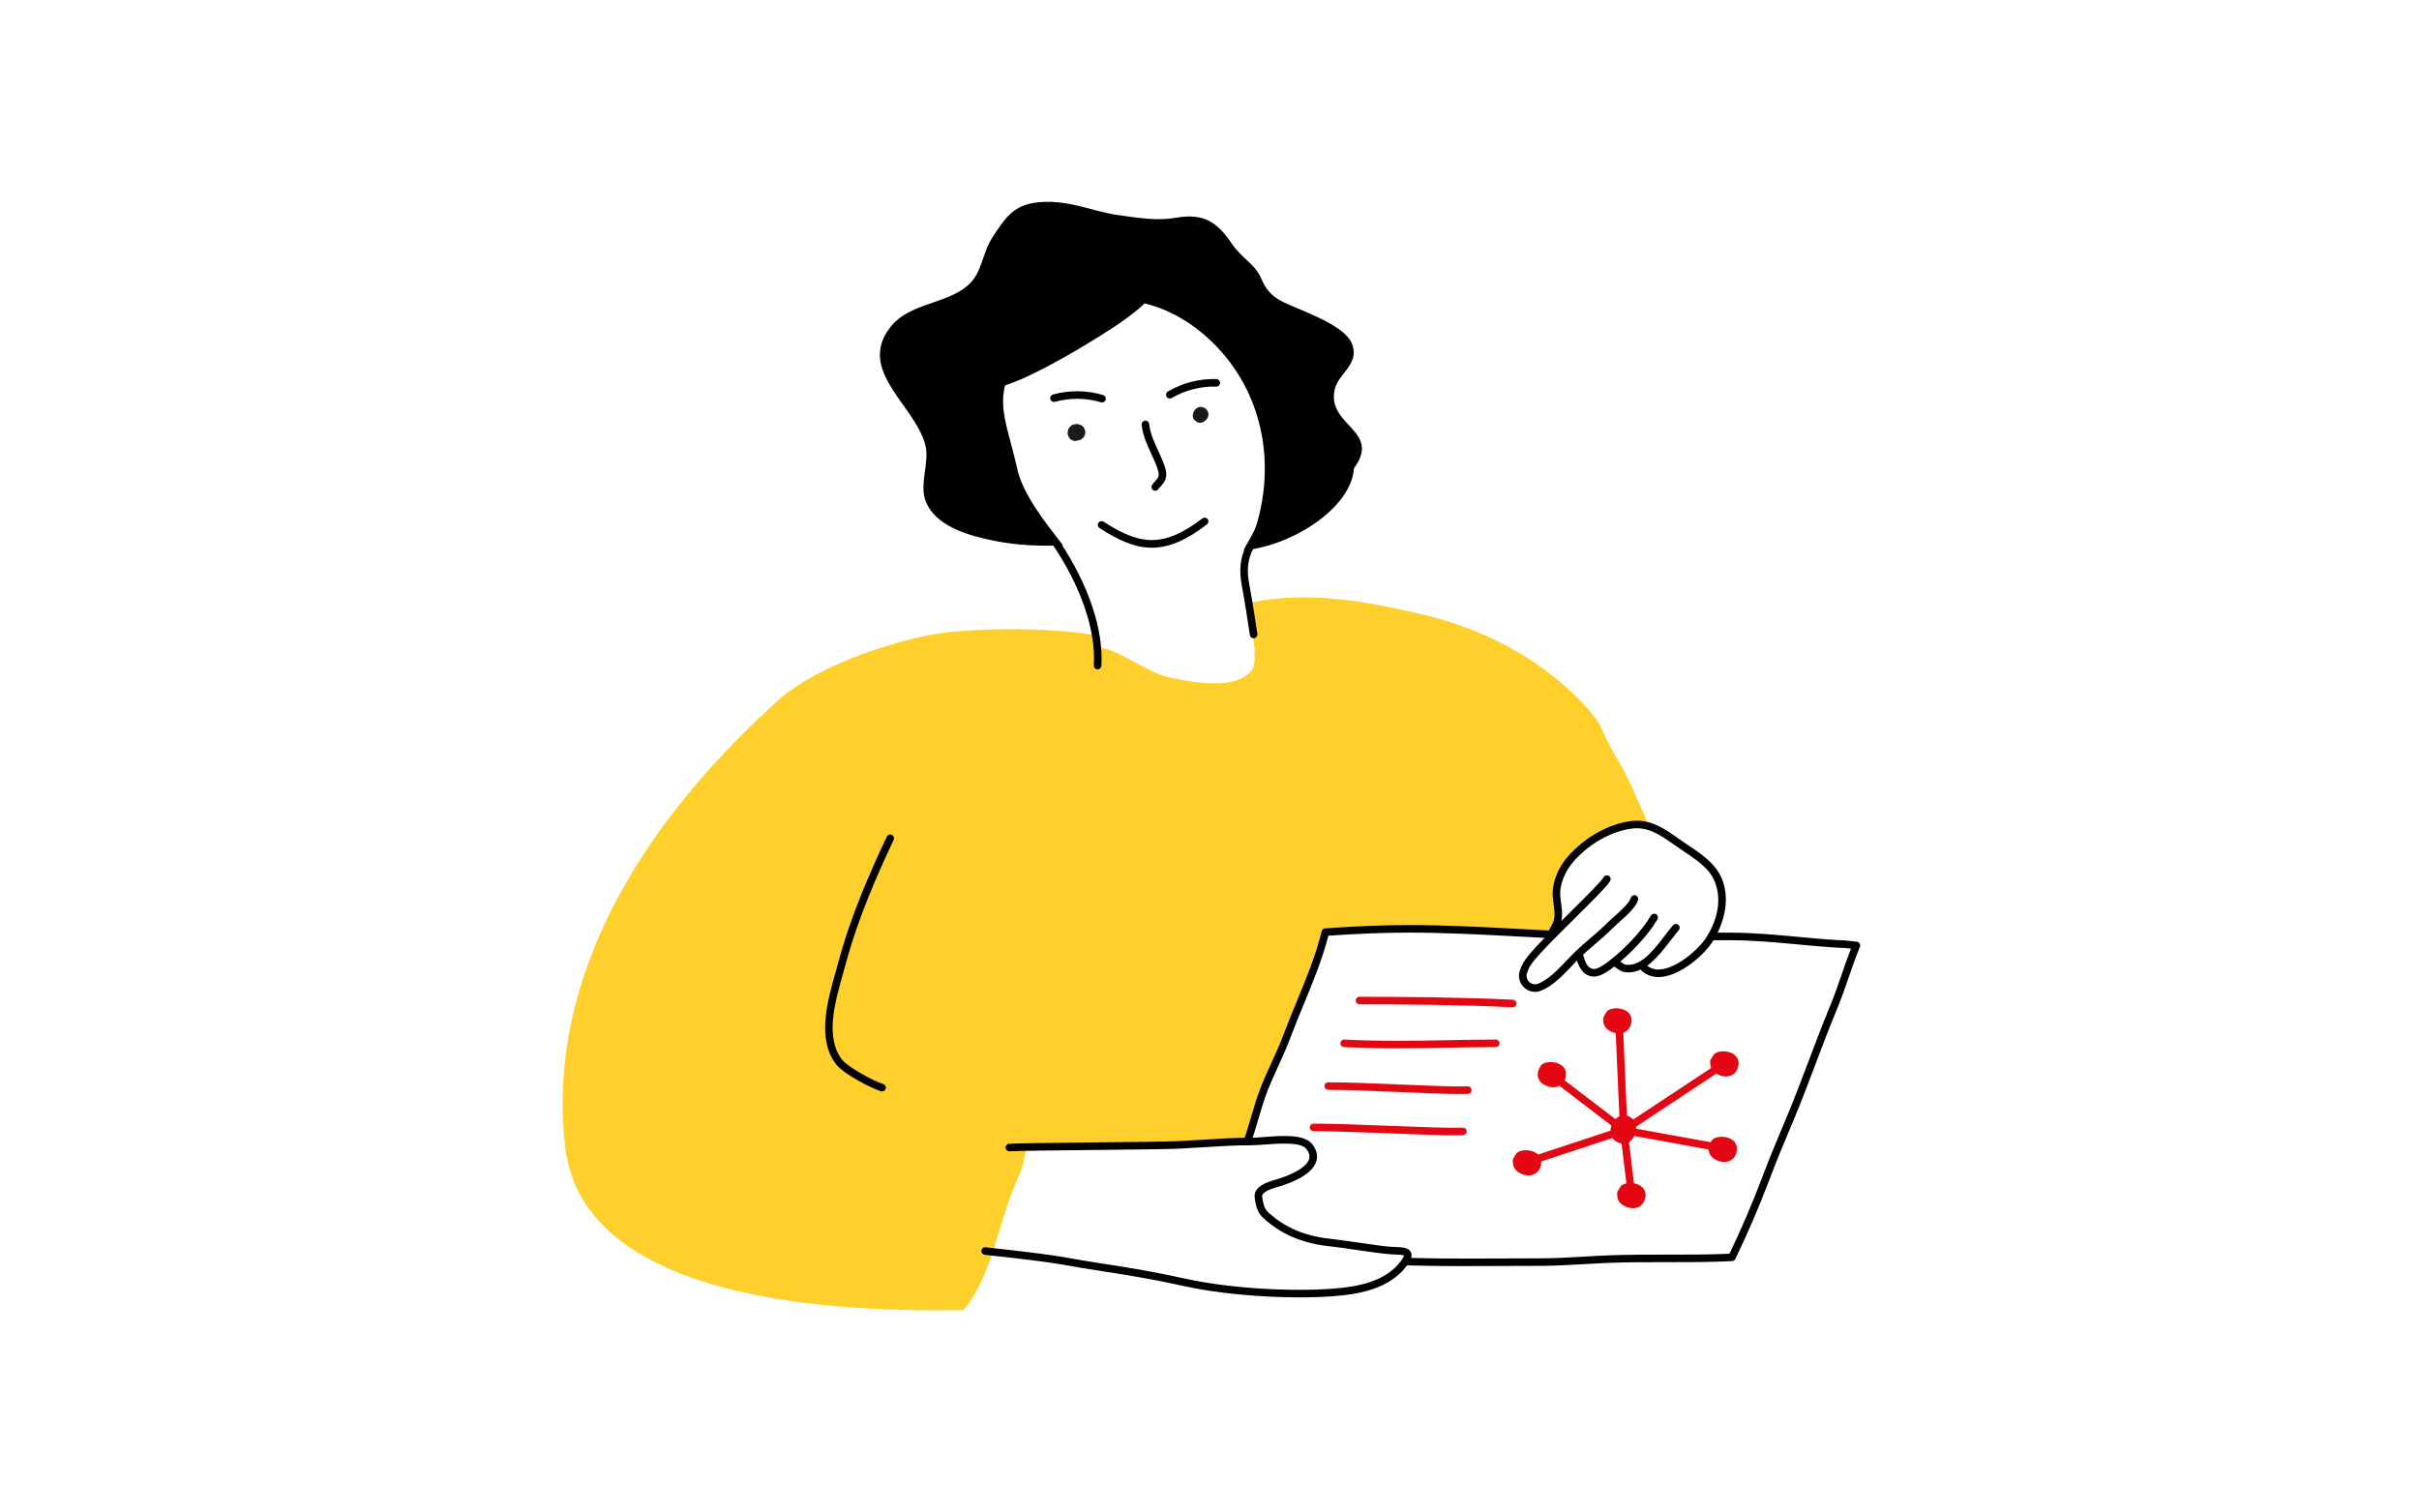
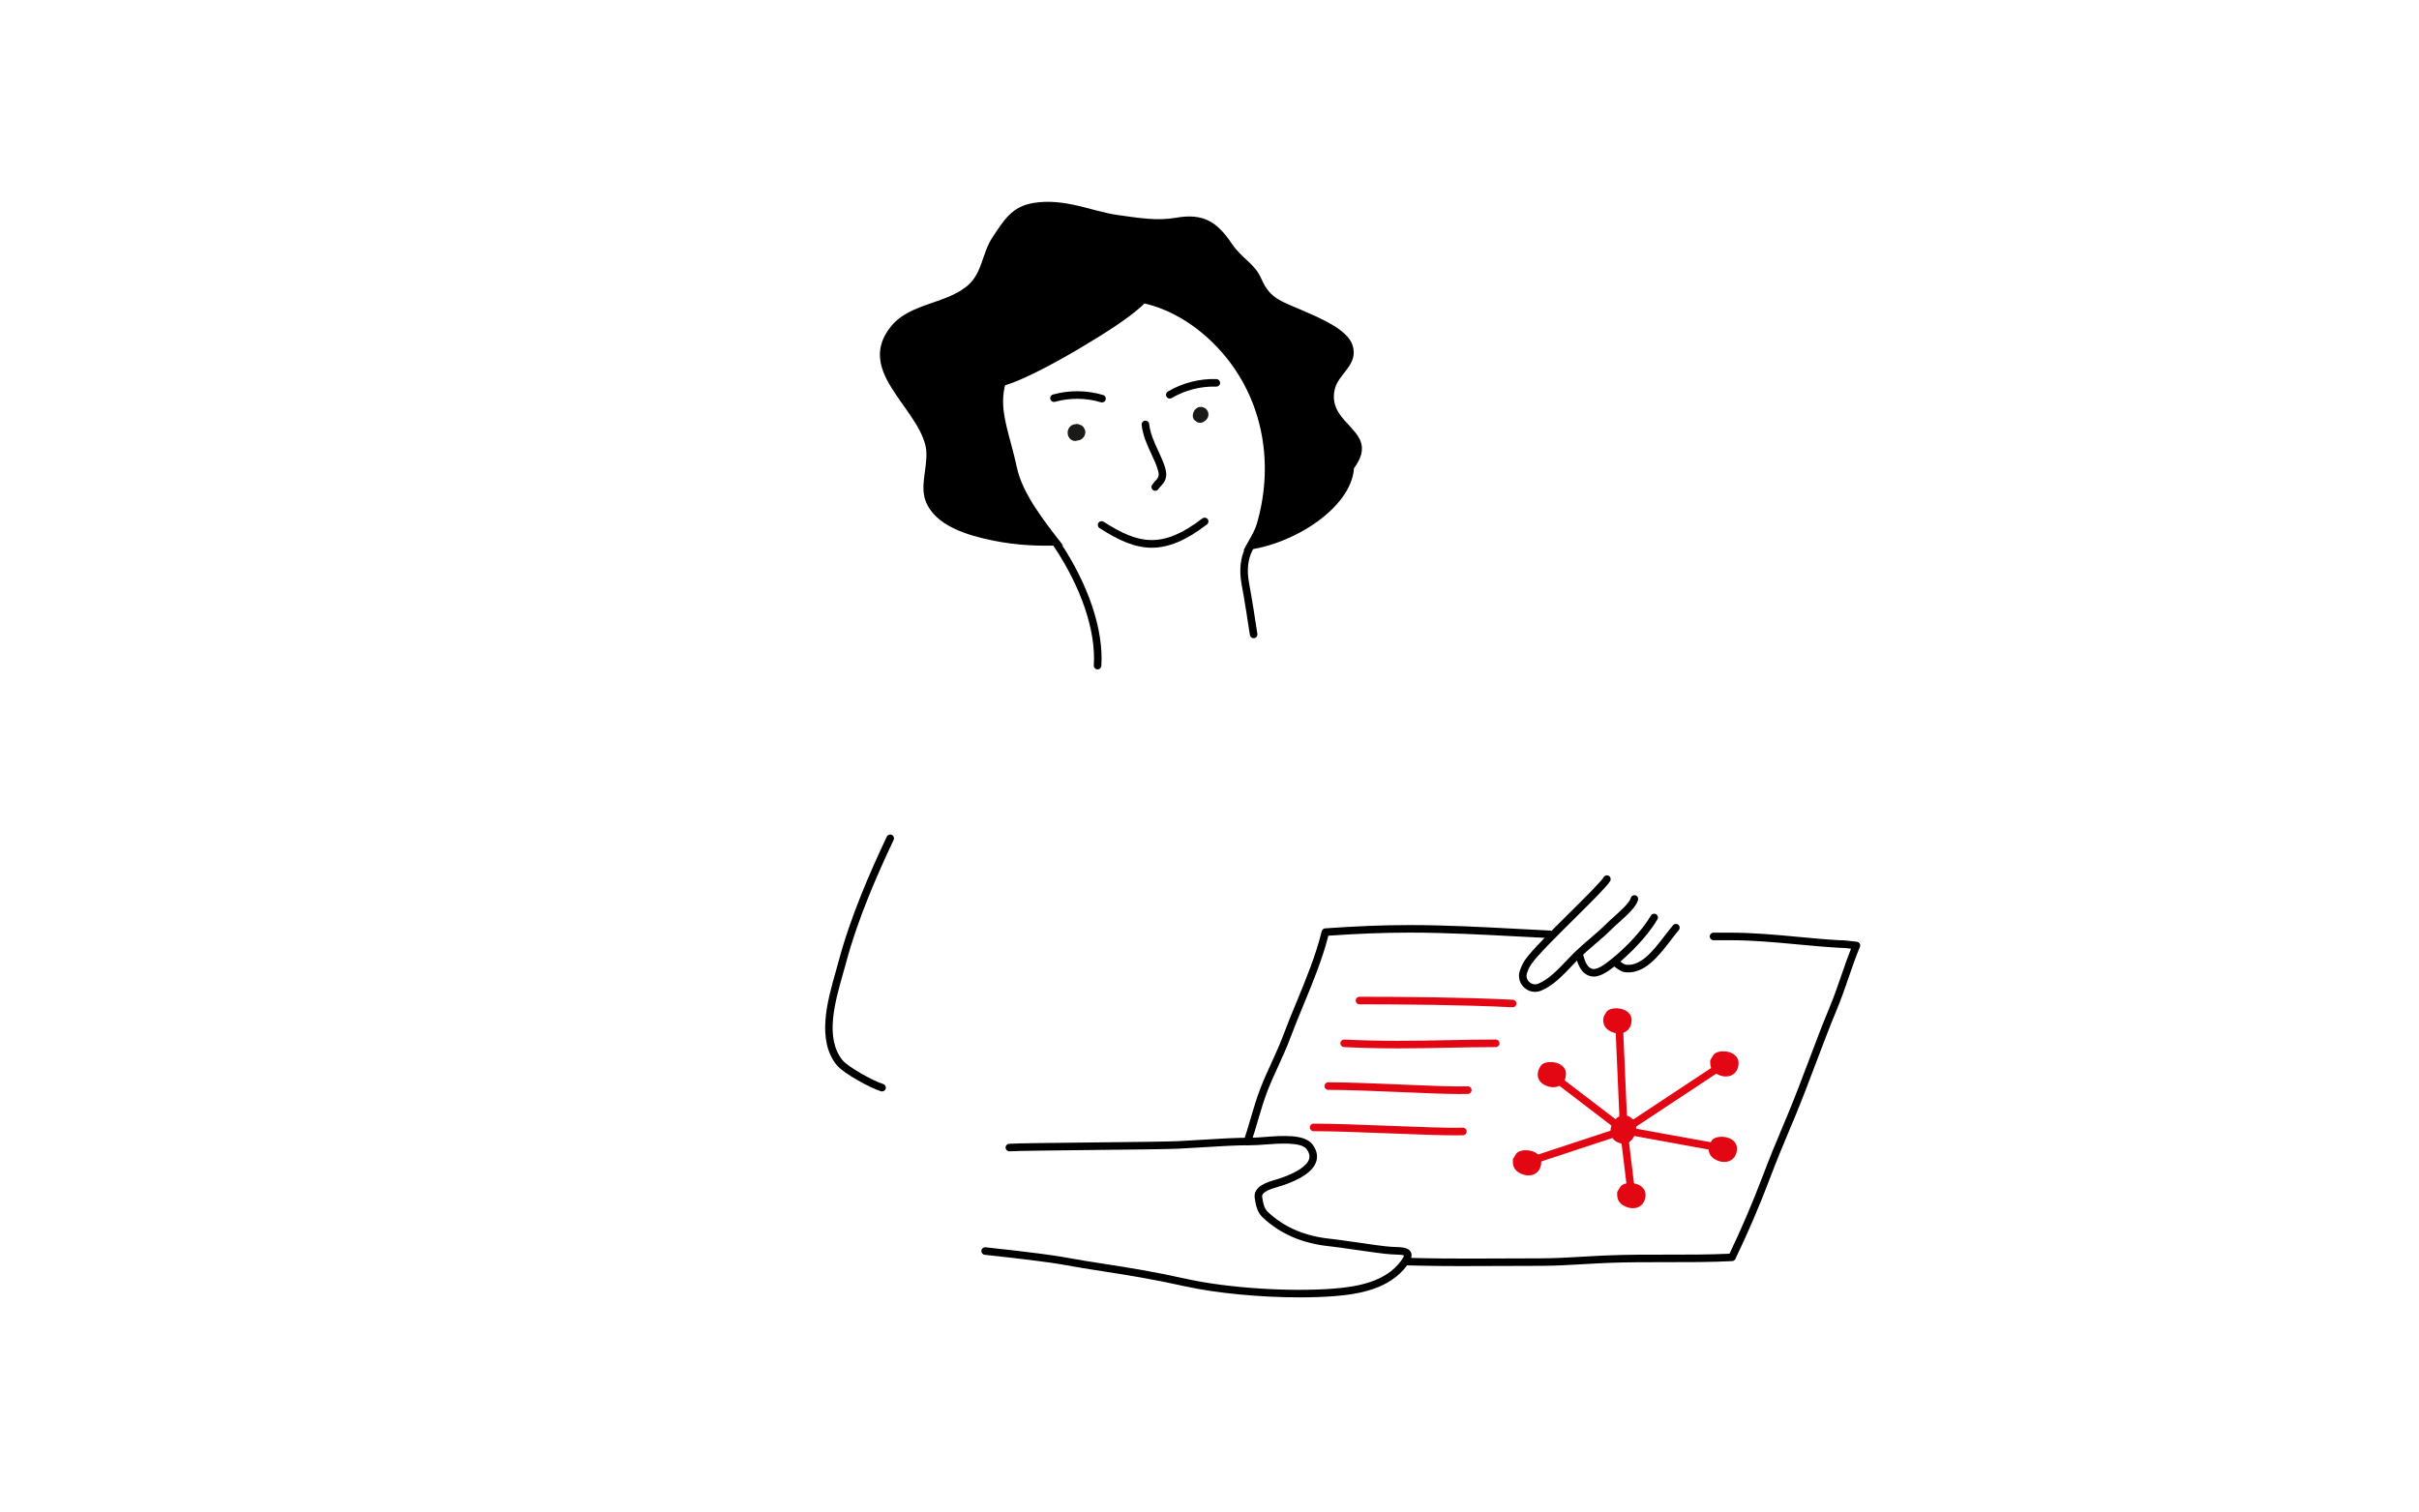
<svg xmlns="http://www.w3.org/2000/svg" id="Startseite_Teaser" viewBox="0 0 1601 1001">
  <defs>
    <style>.cls-1{fill:#1a1a18;}.cls-1,.cls-2,.cls-3,.cls-4{stroke-width:0px;}.cls-2{fill:#000;}.cls-3{fill:#e30613;}.cls-4{fill:#ffd02b;}</style>
  </defs>
-   <path class="cls-4" d="M822.6,756.35c.05-.12,2.58.17,2.8-.47,2.1-6.06,6.34-22.36,11.38-35.19,4.67-11.87,10.42-22.52,14.92-34.6,8.5-22.81,19.62-45.08,25.49-69.01,6.26-.45,12.42-.83,18.56-1.15,3.48-.55,7.88-.98,13.59-1.49,21.89-1.96,67.53.12,89.34,1.71,10.03.73,19.45,1,28.59,1,2.79-4.26,4.38-8.79,4.14-13.78-.73-14.83.12-25.78,9.73-37.26,9.86-11.78,27.67-18.43,42.85-18.77,2.63-.06,5.1.49,7.5,1.33-1.16-3.89-2.43-7.48-3.9-10.74-7.69-17.1-9.4-22.23-15.58-32.61-16.39-27.54-8.04-22.85-27.13-42.42-25.74-26.38-62.23-46.51-102.46-55.89-33.61-7.83-75.02-16.85-117.12-7.62,2.88,13.27,6.52,28.53,4.53,41.86-7.5,15.81-37.62,11.19-54.97,7.39-17.6-3.85-32.77-18.74-50.34-20.71.1-2.74.21-5.09.31-7.18-.81-.24-1.68-.46-2.61-.63-25.36-4.58-82.09-5.28-110.47.95-39.05,8.57-77.14,24.76-97.14,42.86-105.93,95.84-151.9,198.55-140.56,295.32,11.33,96.75,160.77,110.03,263.61,107.97,18.46-21.25,23.09-57.39,34.26-83.16,5.56-12.83,4.94-12.01,7.41-24.43.56-2.82,21.39-.19,42.67-.73,21.63-.55,29.01-1.05,52.17-1.4,15.37-.23,13.09.78,37.03-1.4,5.12-.47,7.45.23,11.41.23Z" />
  <path class="cls-2" d="M970.32,838.17c-5.69,0-11.04-.02-15.77-.07-8.58-.09-16.57-.24-24.45-.46-1.38-.04-2.47-1.19-2.43-2.57.04-1.38,1.21-2.48,2.57-2.43,7.85.22,15.82.37,24.37.46,11.71.13,27.29.06,42.36-.01,8.05-.04,15.74-.07,22.19-.07,9.61,0,19.32-.57,28.7-1.11,5.57-.33,11.33-.66,17.04-.88,12.66-.48,25.58-.47,38.07-.46,13.7.01,27.85.03,41.7-.61,7.44-15.51,15.39-34.03,21.37-49.86,5.36-14.18,9-22.84,13.22-32.88,1.38-3.27,2.82-6.71,4.41-10.54,4.5-10.86,9.01-22.79,13.37-34.34,4.42-11.69,8.98-23.78,13.54-34.75,3.48-8.37,6.06-15.86,8.54-23.11,1.95-5.67,3.81-11.08,5.95-16.47-2.95-.35-4.98-.58-7.63-.58-.05,0-.09,0-.14,0-9.35-.53-18.73-1.41-27.81-2.26-14.45-1.35-29.39-2.75-44.36-2.75h-11.05s0,0,0,0c-1.38,0-2.5-1.12-2.5-2.5,0-1.38,1.12-2.5,2.5-2.5h11.03s.01,0,.02,0c15.21,0,30.26,1.41,44.83,2.77,9.01.84,18.32,1.72,27.56,2.24,3.04,0,5.37.28,8.58.67.86.1,1.79.21,2.82.33.78.09,1.48.54,1.88,1.22s.45,1.51.15,2.23c-2.64,6.25-4.8,12.55-7.09,19.22-2.51,7.32-5.11,14.88-8.66,23.4-4.53,10.89-9.08,22.94-13.48,34.59-4.38,11.58-8.9,23.56-13.43,34.49-1.59,3.84-3.04,7.28-4.42,10.56-4.2,9.99-7.82,18.62-13.15,32.71-6.21,16.42-14.51,35.71-22.19,51.6-.4.82-1.21,1.36-2.13,1.41-14.45.72-29.18.7-43.44.69-12.44-.01-25.31-.02-37.87.45-5.66.22-11.39.55-16.94.87-9.46.55-19.24,1.12-28.99,1.12-6.44,0-14.13.04-22.17.07-9.01.04-18.21.08-26.66.08Z" />
  <path class="cls-2" d="M825.6,758.26c-.27,0-.54-.04-.81-.14-1.31-.45-2-1.87-1.55-3.18,1.64-4.77,3.09-9.74,4.5-14.54,1.99-6.8,4.04-13.84,6.72-20.62,2.19-5.56,4.63-10.91,7-16.09,2.71-5.93,5.52-12.07,7.91-18.47,2.76-7.41,5.85-14.88,8.83-22.1,6.22-15.06,12.65-30.62,16.57-46.64.26-1.05,1.17-1.82,2.25-1.9,20.69-1.48,38.37-2.18,55.64-2.19h.37c23.65,0,47.66,1.27,70.88,2.5,7.33.39,14.66.78,22,1.13,1.38.07,2.44,1.24,2.38,2.62-.07,1.38-1.23,2.45-2.62,2.38-7.35-.35-14.69-.74-22.03-1.13-23.16-1.23-47.11-2.5-70.62-2.5h-.37c-16.64,0-33.68.66-53.48,2.05-4.04,15.75-10.3,30.91-16.36,45.59-2.97,7.18-6.03,14.61-8.76,21.93-2.45,6.57-5.29,12.79-8.04,18.8-2.34,5.12-4.76,10.41-6.9,15.84-2.59,6.58-4.61,13.5-6.57,20.2-1.42,4.86-2.89,9.89-4.57,14.77-.36,1.04-1.33,1.69-2.36,1.69Z" />
-   <path class="cls-2" d="M1097.64,646.82c-5.27,0-9.77-2.16-13.05-6.28-.86-1.08-.68-2.65.4-3.51,1.08-.86,2.65-.68,3.51.4,2.53,3.17,5.78,4.6,9.96,4.37,11.04-.61,25.7-13.08,30.94-21.39,12.22-19.38,8.23-35.79,1.09-43.95-4.47-5.11-10.7-9.28-16.72-13.3-1.97-1.32-4.02-2.68-5.93-4.05-8.68-6.16-16.87-11.97-27.78-10.6-13.53,1.71-28.3,10.03-38.54,21.72-4.78,5.46-7.81,11.88-8.76,18.56-.4,2.86,0,5.9.44,9.13.68,5.02,1.38,10.21-.97,15.24-.52,1.12-2.35,4.6-3.04,5.71-.73,1.17-2.27,1.53-3.44.8-1.17-.73-1.53-2.27-.8-3.44.53-.84,2.28-4.16,2.75-5.18,1.73-3.7,1.16-7.96.55-12.46-.46-3.42-.94-6.96-.44-10.5,1.08-7.65,4.52-14.96,9.95-21.16,11.02-12.58,26.99-21.54,41.68-23.39,12.84-1.61,22.22,5.04,31.3,11.48,1.86,1.32,3.78,2.61,5.82,3.97,6.29,4.21,12.8,8.56,17.71,14.17,5.8,6.63,8.52,15.26,7.88,24.96-.55,8.27-3.57,17.13-8.5,24.96-5.82,9.23-21.6,22.98-34.9,23.72-.37.02-.73.03-1.09.03Z" />
+   <path class="cls-2" d="M1097.64,646.82Z" />
  <path class="cls-2" d="M1015.97,656.63c-2.61,0-5.16-.97-7.19-2.84-3.12-2.88-4.22-7.17-2.88-11.2.87-2.61,2.09-5.13,3.45-7.12,4.25-6.19,17.08-18.91,29.5-31.21,10.08-9.99,20.5-20.31,22.56-23.61.73-1.17,2.27-1.53,3.44-.8,1.17.73,1.53,2.27.8,3.44-2.37,3.8-12.06,13.4-23.28,24.52-11.68,11.57-24.92,24.69-28.9,30.49-1.09,1.58-2.12,3.72-2.83,5.86-.72,2.17-.15,4.4,1.53,5.94,1.68,1.55,3.95,1.94,6.07,1.04,6.81-2.89,12.71-9.09,18.41-15.08,1.84-1.93,3.74-3.93,5.61-5.75,3.24-3.15,6.7-6.11,10.04-8.97,3.71-3.18,7.56-6.48,11.04-9.97,1.31-1.32,3.01-2.83,4.8-4.44,4.36-3.9,10.33-9.25,11.18-12.47.35-1.33,1.72-2.13,3.05-1.78,1.33.35,2.13,1.72,1.78,3.05-1.23,4.67-7.32,10.12-12.68,14.92-1.74,1.55-3.38,3.02-4.59,4.24-3.62,3.63-7.54,6.99-11.33,10.24-3.28,2.81-6.68,5.72-9.81,8.76-1.8,1.74-3.58,3.62-5.47,5.6-6.05,6.36-12.31,12.94-20.07,16.24-1.38.58-2.81.87-4.22.87Z" />
  <path class="cls-2" d="M1077.44,643.73c-3.5,0-5.15-1.06-7.67-2.89-.54-.39-1.14-.83-1.85-1.31-1.15-.77-1.45-2.32-.68-3.47.77-1.15,2.32-1.45,3.47-.68.77.51,1.42.98,2,1.41,2.34,1.7,2.97,2.15,6.23,1.87,4.32-.38,8.22-3.19,10.16-4.83,4.72-4,8.92-9.46,12.97-14.73,1.79-2.33,3.48-4.53,5.21-6.6.88-1.06,2.46-1.2,3.52-.32s1.2,2.46.32,3.52c-1.67,2-3.33,4.16-5.09,6.45-4.22,5.49-8.58,11.16-13.71,15.5-2.39,2.03-7.26,5.5-12.96,6-.7.06-1.34.09-1.93.09Z" />
  <path class="cls-2" d="M1054.8,646.49c-.56,0-1.1-.05-1.65-.16-6.89-1.4-8.86-8.25-10.3-13.24l-.27-.92c-.39-1.33.37-2.71,1.7-3.1,1.32-.39,2.71.37,3.1,1.7l.27.94c1.51,5.23,2.85,8.99,6.5,9.73,3.35.68,9.21-4,12.03-6.25l.61-.49c8.47-6.73,19.75-18.18,25.86-28.6.7-1.19,2.23-1.59,3.42-.89,1.19.7,1.59,2.23.89,3.42-6.44,10.98-18.24,22.97-27.07,29.99l-.6.48c-3.55,2.84-9.27,7.41-14.5,7.41Z" />
  <path class="cls-2" d="M583.8,722.53c-.24,0-.49-.04-.73-.11-6.59-2-24.79-11.63-29.53-17.62-13.15-16.65-5.85-42.38-.52-61.18.69-2.44,1.35-4.77,1.94-6.98,8.16-30.6,21.37-60.3,31.97-82.76.59-1.25,2.08-1.78,3.33-1.19,1.25.59,1.78,2.08,1.19,3.33-10.51,22.27-23.6,51.7-31.66,81.91-.59,2.23-1.26,4.59-1.96,7.05-5.31,18.74-11.93,42.07-.36,56.71,3.69,4.67,20.6,13.97,27.06,15.94,1.32.4,2.07,1.8,1.66,3.12-.33,1.08-1.32,1.77-2.39,1.77Z" />
  <path class="cls-2" d="M762.32,362.6c-11.35,0-22.09-4.96-34.6-13-1.16-.75-1.5-2.29-.75-3.46.75-1.16,2.29-1.5,3.45-.75,23.05,14.81,38.71,18.26,65.35-2.19,1.09-.84,2.67-.63,3.51.46.84,1.09.63,2.66-.46,3.5-14.13,10.85-25.59,15.43-36.5,15.43Z" />
  <path class="cls-1" d="M718.18,284.89c-.69-1.64-.96-2-1.23-2.34-.43-.4-.84-.74-1.12-.95-1.91-.78-2.6-.94-3.03-.95-2.08.28-2.55.41-2.97.61-.43.2-.84.52-1.19.78-.4.39-.91.89-1.14,1.29-.24.41-.47.84-.62,1.29-.15.44-.2.91-.27,1.36,0,.74.01,1.21.1,1.67.09.45.31.94.46,1.33.4.68.67,1.11,1,1.47.41.47.91.8,1.49,1.01.52.28,1.09.43,1.7.44.54.04,1.04-.06,1.52-.24,1.28-.14,1.85-.39,2.16-.51.53-.3.99-.59,1.27-.8.48-.45.81-.81,1.09-1.2.24-.36.48-.93.6-1.23.32-1.3.42-1.83.22-2.92-.01-.04-.02-.08-.03-.11" />
  <path class="cls-1" d="M799.69,273.31c-.11-.41-.24-.83-.44-1.21-.24-.39-.54-.79-.74-1.05-.61-.7-1.46-1.2-2.28-1.46-.41-.13-.85-.22-1.27-.21-.02,0-1.13.08-1.13.08-.47.15-.82.27-1.17.39-.14.06-1.09.7-1.09.7-.46.43-.8.78-1.06,1.18-.29.53-.47.9-.64,1.28-.27.79-.33,1.26-.4,1.72-.09.94,0,1.46.23,1.95.14.55.42,1.02.84,1.43.21.25.51.36.77.52.62.65,1.11.93,1.68,1.08.37.06.73.12,1.09.18.76.03,1.48-.11,2.16-.44.64-.41,1.05-.67,1.44-.95.45-.33.84-.83,1.17-1.23.36-.61.6-1.01.73-1.44.08-.34.18-.86.22-1.13,0-.48-.04-.96-.08-1.26,0-.04-.01-.09-.02-.13" />
  <path class="cls-2" d="M729.36,266.42c-.24,0-.49-.04-.73-.11-9.7-2.96-20.49-3.07-30.4-.31-1.33.37-2.71-.41-3.08-1.74s.41-2.71,1.74-3.08c10.82-3.02,22.61-2.89,33.21.34,1.32.4,2.06,1.8,1.66,3.12-.33,1.08-1.32,1.77-2.39,1.77Z" />
  <path class="cls-2" d="M774.21,263.84c-.86,0-1.69-.44-2.16-1.23-.7-1.19-.31-2.72.88-3.42,9.67-5.71,21.1-8.64,32.17-8.24,1.38.05,2.46,1.21,2.41,2.59s-1.19,2.44-2.59,2.41c-10.14-.34-20.59,2.32-29.45,7.55-.4.24-.84.35-1.27.35Z" />
  <path class="cls-2" d="M764.59,324.89c-.5,0-1-.15-1.44-.46-1.13-.79-1.4-2.35-.61-3.48.68-.96,1.41-1.77,2.05-2.47,1.43-1.58,2.19-2.48,2.28-4.07.15-2.5-1.7-6.8-2.7-9.11l-.08-.18c-.67-1.55-1.38-3.1-2.14-4.74-2.77-6.01-5.64-12.22-6.35-19.18-.14-1.37.86-2.6,2.23-2.74,1.38-.15,2.6.86,2.74,2.23.63,6.13,3.32,11.96,5.92,17.59.74,1.59,1.5,3.24,2.19,4.86l.08.18c1.32,3.07,3.31,7.7,3.09,11.38-.2,3.43-1.99,5.4-3.57,7.14-.6.66-1.16,1.28-1.66,1.99-.49.69-1.26,1.06-2.05,1.06Z" />
  <path class="cls-3" d="M1001.18,666.82s-.09,0-.13,0c-31.78-1.62-72.63-1.96-101.3-1.96-1.38,0-2.5-1.12-2.5-2.5s1.12-2.5,2.5-2.5c28.73,0,69.66.34,101.55,1.96,1.38.07,2.44,1.25,2.37,2.62-.07,1.34-1.17,2.37-2.49,2.37Z" />
  <path class="cls-3" d="M925.13,694.01c-11.33,0-23.12-.21-35.64-.84-1.38-.07-2.44-1.24-2.37-2.62s1.24-2.44,2.62-2.37c25.03,1.26,47.17.83,68.58.41,10.34-.2,21.02-.41,31.64-.41,1.38,0,2.5,1.12,2.5,2.5s-1.12,2.5-2.5,2.5c-10.57,0-20.76.2-31.54.41-10.81.21-21.82.43-33.29.43Z" />
  <path class="cls-3" d="M963.29,751.6c-10.1,0-26.38-.63-43.46-1.3-18.5-.72-37.64-1.46-50.45-1.46-1.38,0-2.5-1.12-2.5-2.5s1.12-2.5,2.5-2.5c12.9,0,32.09.75,50.64,1.47,20.21.79,39.3,1.52,48.12,1.23,1.39-.07,2.54,1.03,2.58,2.41.05,1.38-1.03,2.54-2.41,2.58-1.43.05-3.12.07-5.02.07Z" />
  <path class="cls-3" d="M966.67,724.25c-9.58,0-24.25-.62-39.63-1.28-17.21-.73-35.01-1.49-47.95-1.49-1.38,0-2.5-1.12-2.5-2.5s1.12-2.5,2.5-2.5c13.04,0,30.9.76,48.16,1.49,18.2.77,35.4,1.5,44.13,1.2,1.41-.07,2.54,1.03,2.58,2.41.05,1.38-1.03,2.54-2.41,2.58-1.42.05-3.06.07-4.89.07Z" />
  <path class="cls-3" d="M1001.27,767.39c0,2.94-.41,7.03,5.66,9.72,5.43,2.4,11.16.53,12.7-4.91,3.34-11.79-14.07-12.94-16.44-7.97l-1.92,3.16Z" />
  <path class="cls-3" d="M1062.03,671.84c-.68,1.12-1.01,2.41-.95,3.71.13,2.58.93,5.52,5.65,7.6,5.43,2.4,11.16.53,12.7-4.91,3.34-11.79-14.07-12.94-16.44-7.97l-.95,1.57Z" />
  <path class="cls-3" d="M1019.04,706.73c-1.2,1.98-1.67,4.37-1.05,6.6.54,1.95,1.91,3.9,5.32,5.41,5.43,2.4,11.16.53,12.7-4.91,3.34-11.79-14.07-12.94-16.44-7.97l-.53.87Z" />
  <path class="cls-3" d="M1070.32,789.1c0,2.94-.41,7.03,5.66,9.72,5.43,2.4,11.16.53,12.7-4.91,3.34-11.79-14.07-12.94-16.44-7.97l-1.92,3.16Z" />
  <path class="cls-3" d="M1130.82,758.49c0,2.94-.41,7.03,5.66,9.72,5.43,2.4,11.16.53,12.7-4.91,3.34-11.79-14.07-12.94-16.44-7.97l-1.92,3.16Z" />
  <path class="cls-3" d="M1079.39,739.83c-.92-.76-2.04-1.21-3.23-1.34-2.61-.28-5.71.02-8.5,4.49-3.15,5.03-2.11,10.98,3.06,13.27,11.2,4.98,14.81-12.09,10.22-15.14l-1.56-1.28Z" />
  <path class="cls-3" d="M1131.89,701.9c0,2.94-.41,7.03,5.66,9.72,5.43,2.4,11.16.53,12.7-4.91,3.34-11.79-14.07-12.94-16.44-7.97l-1.92,3.16Z" />
  <path class="cls-3" d="M1079.67,792.02c-1.25,0-2.33-.93-2.48-2.2l-4.62-38.25-60.81,20.04c-1.31.44-2.72-.28-3.16-1.59-.43-1.31.28-2.72,1.59-3.16l63.71-21c.71-.24,1.49-.14,2.12.26.63.4,1.05,1.07,1.14,1.81l4.98,41.28c.17,1.37-.81,2.62-2.18,2.78-.1.01-.2.02-.3.02Z" />
  <path class="cls-3" d="M1141.24,762.84c-.15,0-.3-.01-.45-.04l-66.55-12.1c-.39-.07-.76-.23-1.07-.47l-48.4-37.01c-1.1-.84-1.31-2.41-.47-3.5.84-1.1,2.41-1.3,3.5-.47l47.92,36.65,65.96,11.99c1.36.25,2.26,1.55,2.01,2.91-.22,1.21-1.27,2.05-2.46,2.05Z" />
  <path class="cls-3" d="M1074.69,750.74c-.39,0-.78-.09-1.14-.27-.8-.41-1.32-1.22-1.36-2.12l-3.2-72.96c-.06-1.38,1.01-2.55,2.39-2.61,1.4-.01,2.55,1.01,2.61,2.39l3.01,68.55,63.58-42.05c1.15-.76,2.7-.45,3.46.71.76,1.15.45,2.7-.71,3.46l-67.27,44.49c-.42.28-.9.42-1.38.42Z" />
  <path class="cls-2" d="M655.29,255.32c6.12,6.45,52.02-20.26,60.92-25.7,9.64-5.9,49.42-28.75,48.44-40.61-33.16-7.14-81.73-2.22-103.85,26.48-2.97,3.85-23.1,41.96-5.51,39.83Z" />
  <path class="cls-2" d="M726.42,443.15c-.05,0-.11,0-.16,0-1.38-.09-2.42-1.28-2.33-2.66,1.47-22.8-8.26-51.66-26.71-79.17-.77-1.15-.46-2.7.68-3.47,1.15-.77,2.7-.46,3.47.68,19.05,28.41,29.09,58.4,27.55,82.28-.09,1.32-1.19,2.34-2.49,2.34Z" />
  <path class="cls-2" d="M829.7,422.51c-1.22,0-2.28-.89-2.47-2.13-1.47-9.83-3.62-23.6-5.45-33.37-1.83-9.75-.83-18.34,2.98-25.53.65-1.22,2.16-1.69,3.38-1.04,1.22.65,1.69,2.16,1.04,3.38-3.31,6.25-4.12,13.53-2.48,22.27,1.85,9.84,4,23.67,5.48,33.55.21,1.37-.74,2.64-2.1,2.84-.13.02-.25.03-.37.03Z" />
  <path class="cls-2" d="M883.38,257.79c2.34-10.54,16.28-16.37,11.66-29.62-3.56-10.22-21.68-17.68-31.8-22.17-14.51-6.43-22.62-7.81-28.41-21.41-4.35-10.21-12.72-13.15-19.55-23.27-9.62-14.24-18.54-20.42-37.08-17.16-12.29,2.16-24.11.21-38.87-1.88-16.38-2.32-34.66-11.29-55.24-7.94-14.4,2.34-19.65,11.37-27.19,22.73-7.21,10.86-6.56,23.74-16.85,32.3-14.2,11.82-37.59,11.48-49.87,26.13-24.4,29.12,15.48,52.64,22.24,79.06,2.91,11.4-3.96,25.52.05,36.69,6.11,17,28.22,23.22,44.86,26.62,15.93,3.26,30.99,3.79,46.21,3.15-12.27-15.8-26.76-34.03-30.48-51.39-7.27-33.9-19.92-50.44,8.57-81.98,39.7-43.95,90.49-32.8,123.6,1.8,29.56,30.88,38.78,74.8,26.77,116.73-1.92,6.71-6.08,12.15-8.89,18.18,32.34-3.12,71.33-28.14,73-54.34,18.56-25.25-18.16-27.9-12.75-52.21Z" />
  <path class="cls-2" d="M860.12,858.86c-25.85,0-54.94-2.7-75.82-7.33-22.18-4.92-38.03-7.39-53.35-9.77-9.1-1.42-18.52-2.88-29.11-4.84-4.56-.84-21.66-3.2-50.1-6.25-1.37-.15-2.37-1.38-2.22-2.75.15-1.37,1.38-2.37,2.75-2.22,30.81,3.3,46.49,5.57,50.47,6.3,10.52,1.95,19.9,3.41,28.97,4.82,15.4,2.4,31.33,4.87,53.66,9.83,26.94,5.98,67.8,8.68,97.15,6.42,15.44-1.19,34.47-4.35,44.74-18.37,1.54-2.11,1.9-3.14,1.98-3.54-1-.5-4.2-.62-6.58-.71-.67-.03-1.36-.05-2.06-.09-4.14-.2-15.02-1.77-24.63-3.16-6.46-.93-12.57-1.82-15.32-2.09-18.42-1.82-33.11-8.08-44.9-19.12-3.97-3.72-4.73-8.86-5.33-12.99-1.15-7.75,8.84-10.63,14.2-12.17.81-.23,1.54-.44,2.14-.64,11.05-3.64,18.21-8.3,19.63-12.79.67-2.1.12-4.31-1.67-6.74-3.55-4.81-18.59-3.67-27.58-2.99-3.19.24-5.95.45-8.08.45-11.1,0-22.38.71-33.3,1.39-5.21.33-10.59.66-15.86.92-6.73.32-31.46.59-55.38.85-24.95.27-50.75.54-56.31.88-1.39.09-2.56-.96-2.65-2.34-.08-1.38.96-2.56,2.34-2.65,5.69-.35,30.4-.61,56.56-.89,23.87-.26,48.55-.52,55.19-.84,5.23-.25,10.6-.59,15.79-.91,10.99-.69,22.36-1.4,33.61-1.4,1.95,0,4.61-.2,7.7-.44,11.93-.91,26.79-2.03,31.98,5.01,2.77,3.76,3.59,7.53,2.41,11.22-2.01,6.3-9.69,11.69-22.83,16.02-.65.21-1.45.44-2.32.7-3.89,1.12-11.14,3.21-10.64,6.64.65,4.42,1.31,7.72,3.81,10.07,10.95,10.26,24.68,16.09,41.97,17.8,2.86.28,8.74,1.13,15.54,2.12,9.49,1.37,20.25,2.93,24.15,3.11.69.03,1.36.06,2.02.08,5.28.21,9.45.37,10.96,3.49,1.36,2.81-.64,6.13-2.53,8.71-11.47,15.67-31.89,19.13-48.39,20.4-7.06.54-14.77.8-22.8.8Z" />
</svg>